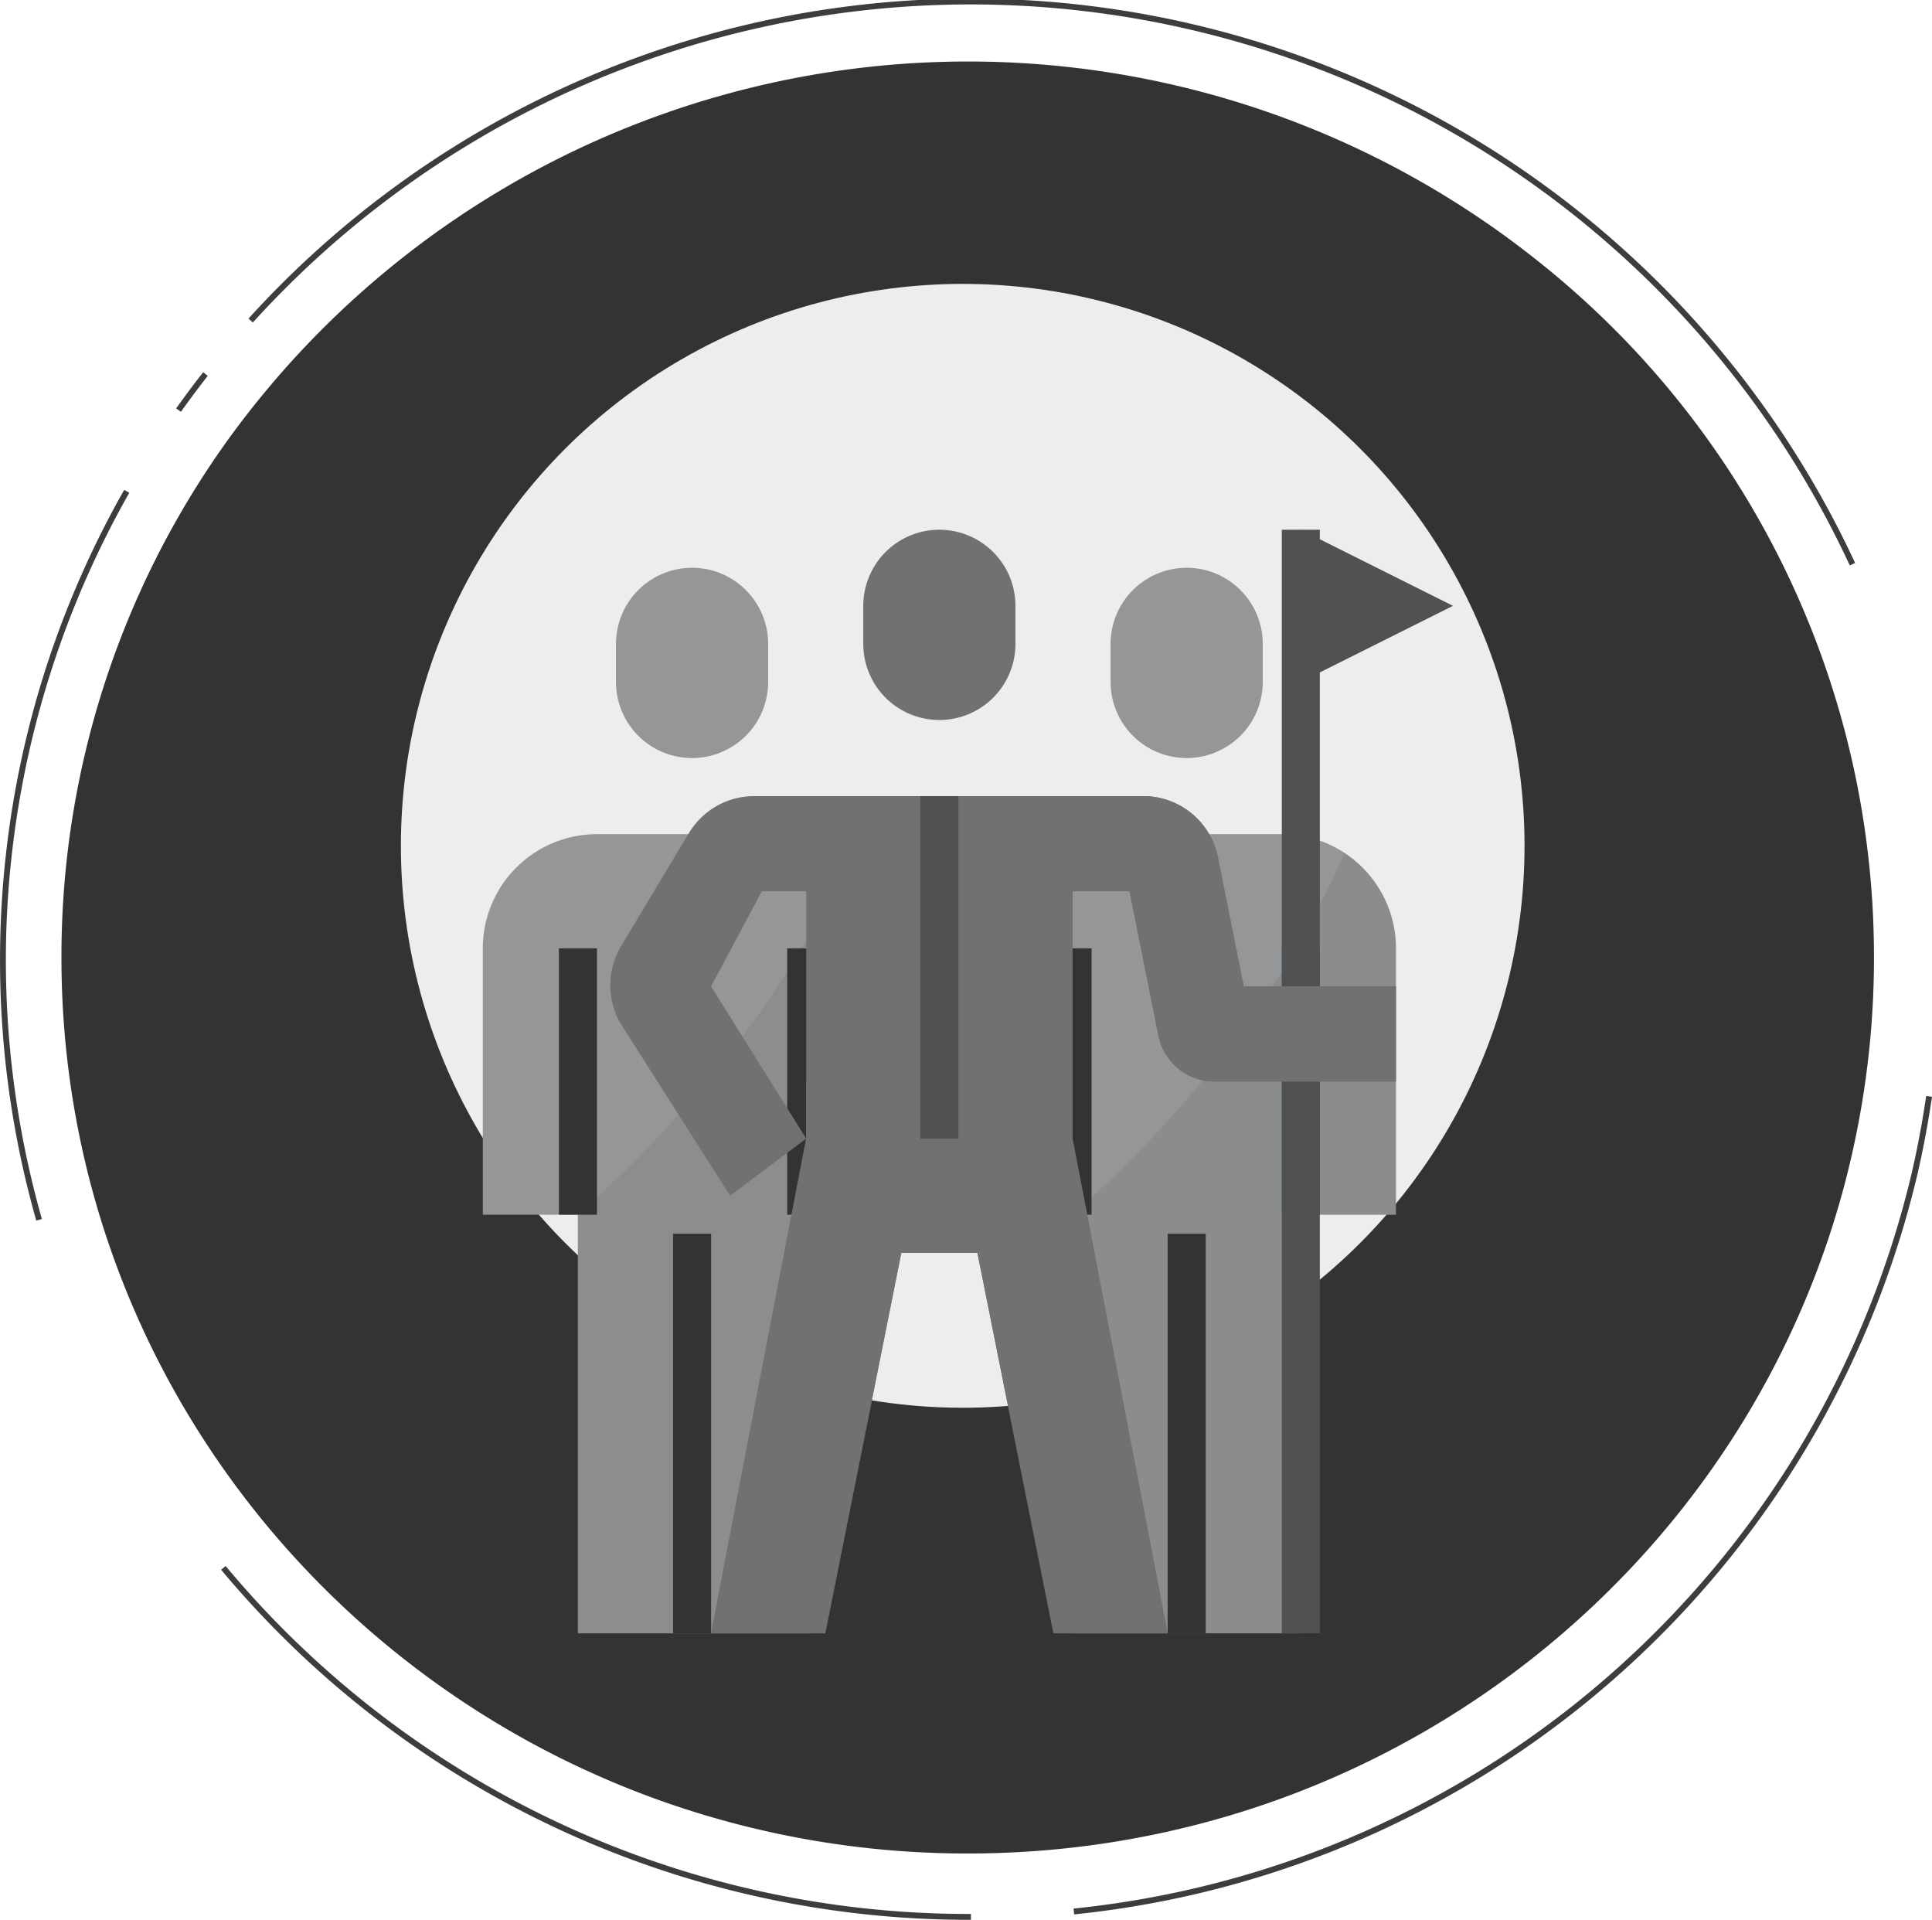
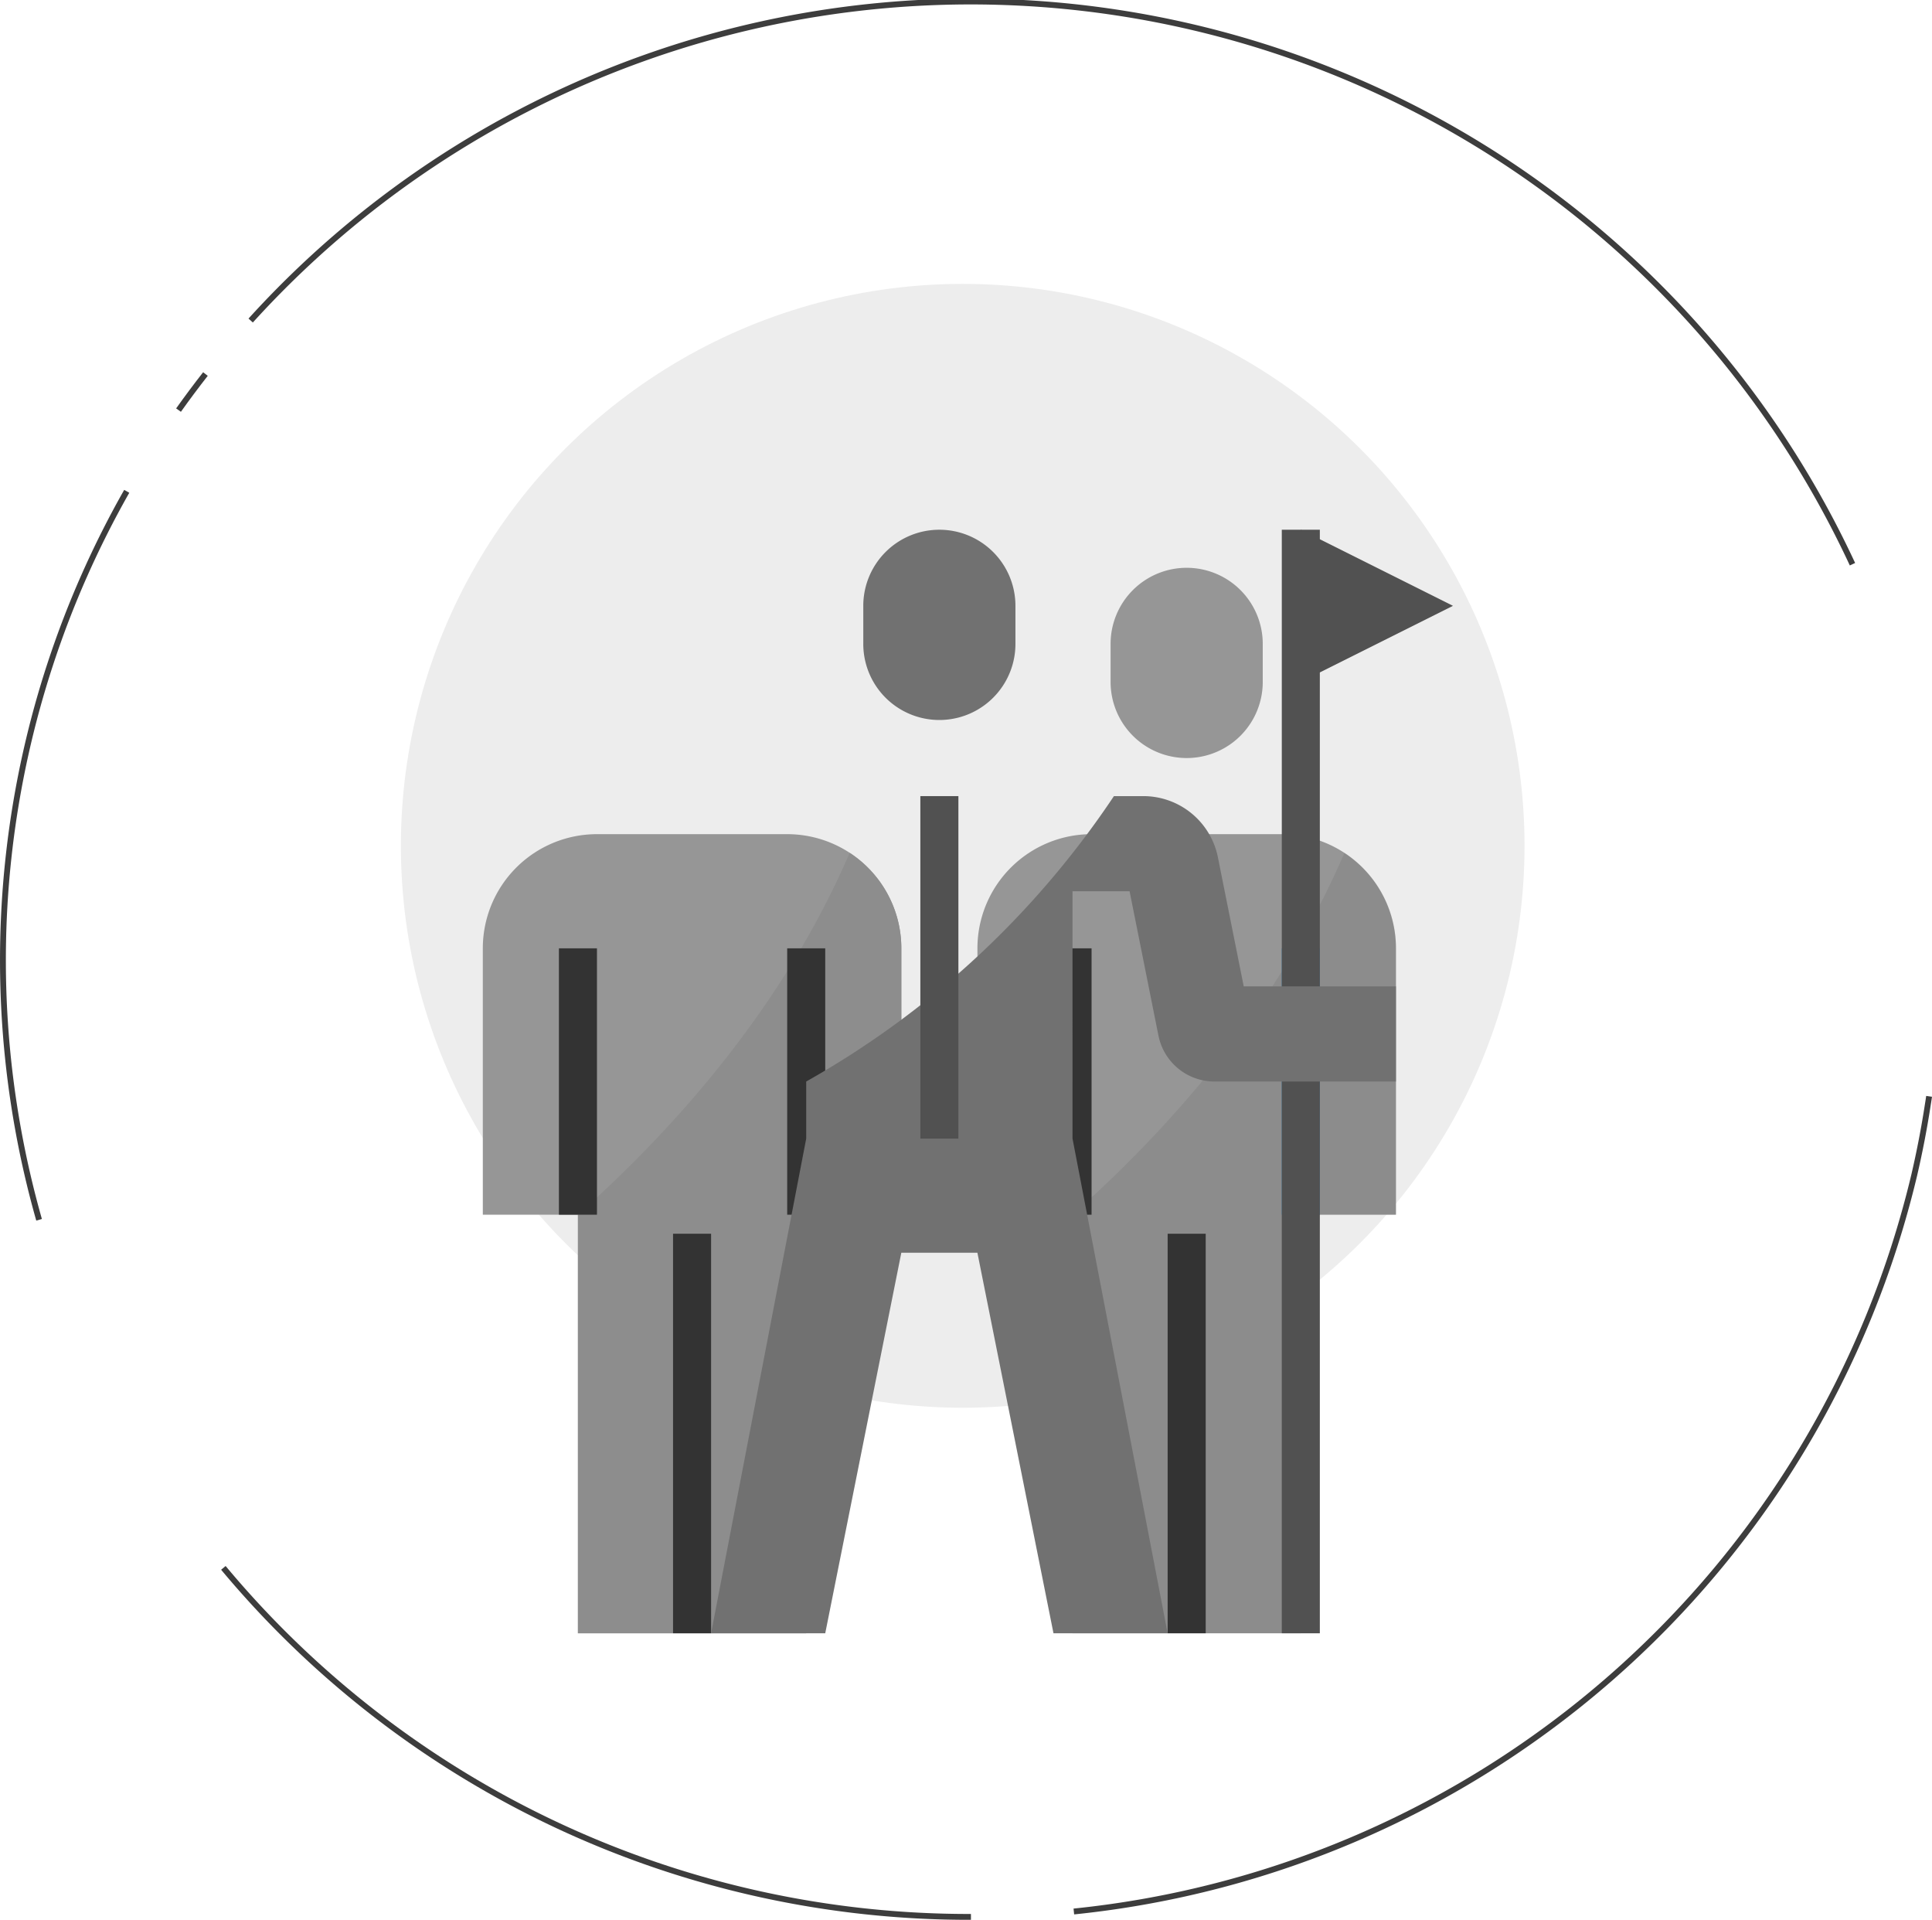
<svg xmlns="http://www.w3.org/2000/svg" width="165.062" height="163.99" viewBox="0 0 165.062 163.99">
  <g id="Group_4433" data-name="Group 4433" transform="translate(-338.75 -440.75)">
    <g id="Group_4393" data-name="Group 4393" transform="translate(-5347 241)">
-       <path id="Path_256" data-name="Path 256" d="M428.144,342.747a75.633,75.633,0,0,1-1.328,14c-6.72,35.569-38.32,62.467-76.248,62.392a78.126,78.126,0,0,1-25.458-4.291c-30.235-10.468-51.888-38.948-51.821-72.4a75.591,75.591,0,0,1,14.134-43.94,78.036,78.036,0,0,1,112.16-15.274,75.864,75.864,0,0,1,28.56,59.518Z" transform="translate(5417.711 -61.064)" fill="#333" />
      <path id="Path_259" data-name="Path 259" d="M291.3,287.295A83.065,83.065,0,0,1,428.15,308.11" transform="translate(5415.867 -60.165)" fill="none" stroke="#3d3d3d" stroke-miterlimit="10" stroke-width="0.5" />
      <path id="Path_260" data-name="Path 260" d="M284.313,299.172q1.116-1.568,2.3-3.081" transform="translate(5416.689 -64.391)" fill="none" stroke="#3d3d3d" stroke-miterlimit="10" stroke-width="0.5" />
      <path id="Path_261" data-name="Path 261" d="M270.4,369.671a81.14,81.14,0,0,1,7.489-62.225" transform="translate(5418.689 -65.727)" fill="none" stroke="#3d3d3d" stroke-miterlimit="10" stroke-width="0.5" />
      <path id="Path_262" data-name="Path 262" d="M352.525,441.478a82.915,82.915,0,0,1-63.869-29.813" transform="translate(5416.178 -77.988)" fill="none" stroke="#3d3d3d" stroke-miterlimit="10" stroke-width="0.5" />
      <path id="Path_263" data-name="Path 263" d="M444.074,366.017c-.031.217-.064.434-.1.65q-.469,3.061-1.162,6.045a82.439,82.439,0,0,1-71.807,62.935" transform="translate(5406.49 -72.618)" fill="none" stroke="#3d3d3d" stroke-miterlimit="10" stroke-width="0.5" />
-       <path id="Path_341" data-name="Path 341" d="M428.144,342.747a75.633,75.633,0,0,1-1.328,14c-6.72,35.569-38.32,62.467-76.248,62.392a78.126,78.126,0,0,1-25.458-4.291c-30.235-10.468-51.888-38.948-51.821-72.4a75.591,75.591,0,0,1,14.134-43.94,78.036,78.036,0,0,1,112.16-15.274,75.864,75.864,0,0,1,28.56,59.518Z" transform="translate(5417.986 -60.859)" fill="none" />
      <g id="Group_4396" data-name="Group 4396" transform="translate(0 -8)">
        <circle id="Ellipse_285" data-name="Ellipse 285" cx="48" cy="48" r="48" transform="translate(5720 232)" fill="#ededed" opacity="0.998" />
        <g id="Group_4395" data-name="Group 4395" transform="translate(-238 171)">
          <path id="Path_344" data-name="Path 344" d="M35.756,160.505V137.752A9.752,9.752,0,0,0,26,128H9.752A9.752,9.752,0,0,0,0,137.752v22.754H8.126v35.756h19.5V160.505Zm0,0" transform="translate(5965 -19.996)" fill="#969696" />
          <path id="Path_345" data-name="Path 345" d="M63.169,135.863c-5.666,13.118-14.92,23.526-23.231,30.908h.013v35.756h19.5V166.771H67.58V144.017A9.735,9.735,0,0,0,63.169,135.863Zm0,0" transform="translate(5933.176 -26.262)" fill="#8d8d8d" />
-           <path id="Path_346" data-name="Path 346" d="M62.5,16A6.5,6.5,0,0,1,69,22.5v3.251a6.5,6.5,0,0,1-13,0V22.5A6.5,6.5,0,0,1,62.5,16Zm0,0" transform="translate(5920.377 69.251)" fill="#969696" />
          <path id="Path_347" data-name="Path 347" d="M80,296h3.251v34.13H80Zm0,0" transform="translate(5901.252 -153.865)" fill="#333" />
          <path id="Path_348" data-name="Path 348" d="M32,176h3.251v22.754H32Zm0,0" transform="translate(5939.501 -58.244)" fill="#333" />
          <path id="Path_349" data-name="Path 349" d="M128,176h3.251v22.754H128Zm0,0" transform="translate(5863.004 -58.244)" fill="#333" />
          <path id="Path_350" data-name="Path 350" d="M243.756,160.505V137.752A9.752,9.752,0,0,0,234,128H217.752A9.752,9.752,0,0,0,208,137.752v22.754h8.126v35.756h19.5V160.505Zm0,0" transform="translate(5799.257 -19.996)" fill="#969696" />
          <path id="Path_351" data-name="Path 351" d="M271.231,135.863c-5.661,13.118-14.92,23.526-23.231,30.908h.013v35.756h19.5V166.771h8.126V144.017A9.735,9.735,0,0,0,271.231,135.863Zm0,0" transform="translate(5767.383 -26.262)" fill="#515151" opacity="0.148" />
          <path id="Path_352" data-name="Path 352" d="M270.5,16a6.5,6.5,0,0,1,6.5,6.5v3.251a6.5,6.5,0,0,1-13,0V22.5A6.5,6.5,0,0,1,270.5,16Zm0,0" transform="translate(5754.634 69.251)" fill="#969696" />
          <path id="Path_353" data-name="Path 353" d="M288,296h3.251v34.13H288Zm0,0" transform="translate(5735.509 -153.865)" fill="#333" />
          <path id="Path_354" data-name="Path 354" d="M240,176h3.251v22.754H240Zm0,0" transform="translate(5773.758 -58.244)" fill="#333" />
          <path id="Path_355" data-name="Path 355" d="M336,176h3.251v22.754H336Zm0,0" transform="translate(5697.261 -58.244)" fill="#2d7db3" />
          <path id="Path_356" data-name="Path 356" d="M166.5,0A6.5,6.5,0,0,1,173,6.5V9.752a6.5,6.5,0,0,1-13,0V6.5A6.5,6.5,0,0,1,166.5,0Zm0,0" transform="translate(5837.505 82)" fill="#717171" />
          <g id="Group_4395-2" data-name="Group 4395" transform="translate(6033.261 82)">
            <path id="Path_357" data-name="Path 357" d="M344,0l13,6.5L344,13Zm0,0" transform="translate(-342.375)" fill="#515151" />
            <path id="Path_358" data-name="Path 358" d="M336,0h3.251V94.265H336Zm0,0" transform="translate(-336)" fill="#515151" />
          </g>
-           <path id="Path_359" data-name="Path 359" d="M107.732,128.253l-2.205-11.026A6.5,6.5,0,0,0,99.153,112H65.906a6.5,6.5,0,0,0-5.575,3.156l-5.791,9.651a6.5,6.5,0,0,0,.09,6.836l9.22,14.488,6.5-4.876-8.126-13,4.335-8.126h3.792v21.128l-8.126,42.257h9.752l6.5-32.505h6.5l6.5,32.505h9.752L93.1,141.255V120.126h4.876l2.467,12.332a4.876,4.876,0,0,0,4.78,3.92h15.507v-8.126Zm0,0" transform="translate(5922.278 -7.246)" fill="#717171" />
          <path id="Path_360" data-name="Path 360" d="M141.507,128.253,139.3,117.227A6.5,6.5,0,0,0,132.928,112h-2.512a77.1,77.1,0,0,1-26.29,24.379v4.876L96,183.511h9.752l6.5-32.505h6.5l6.5,32.505h9.752l-8.126-42.257V120.126h4.876l2.467,12.332a4.876,4.876,0,0,0,4.78,3.92h15.507v-8.126Zm0,0" transform="translate(5888.503 -7.246)" fill="#717171" />
          <path id="Path_361" data-name="Path 361" d="M184,112h3.251v29.255H184Zm0,0" transform="translate(5818.381 -7.246)" fill="#515151" />
        </g>
      </g>
    </g>
  </g>
</svg>